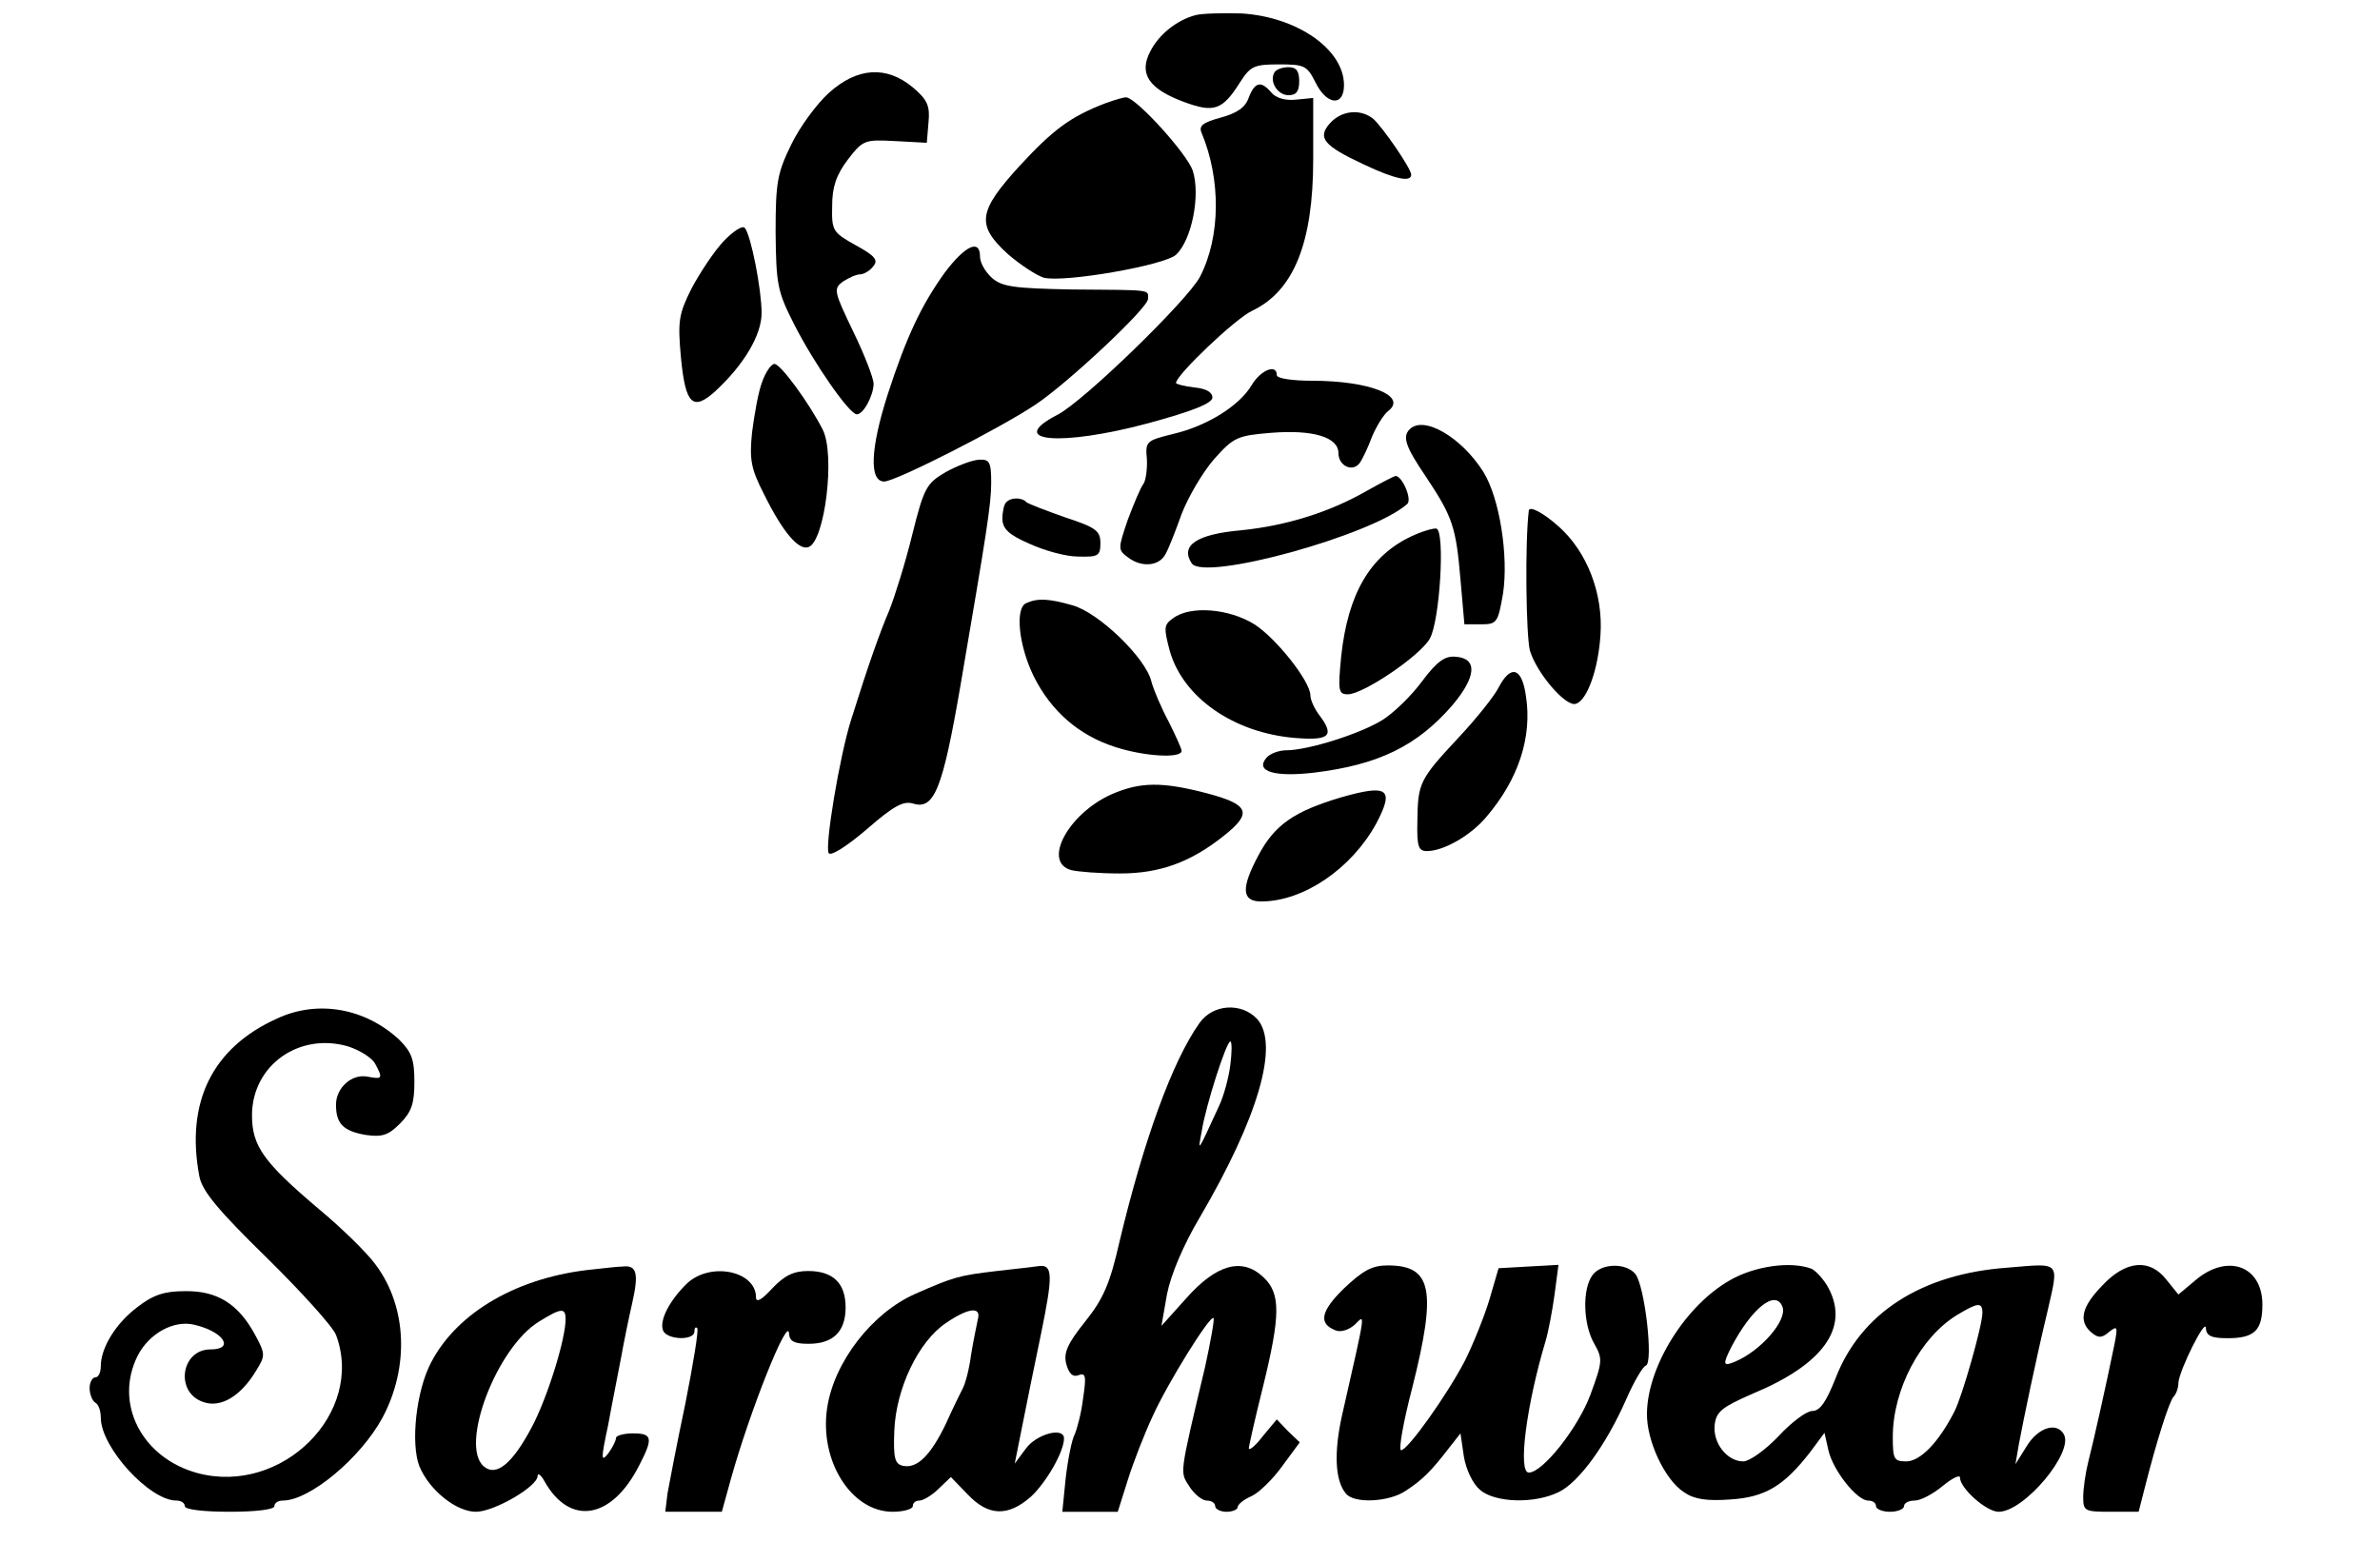
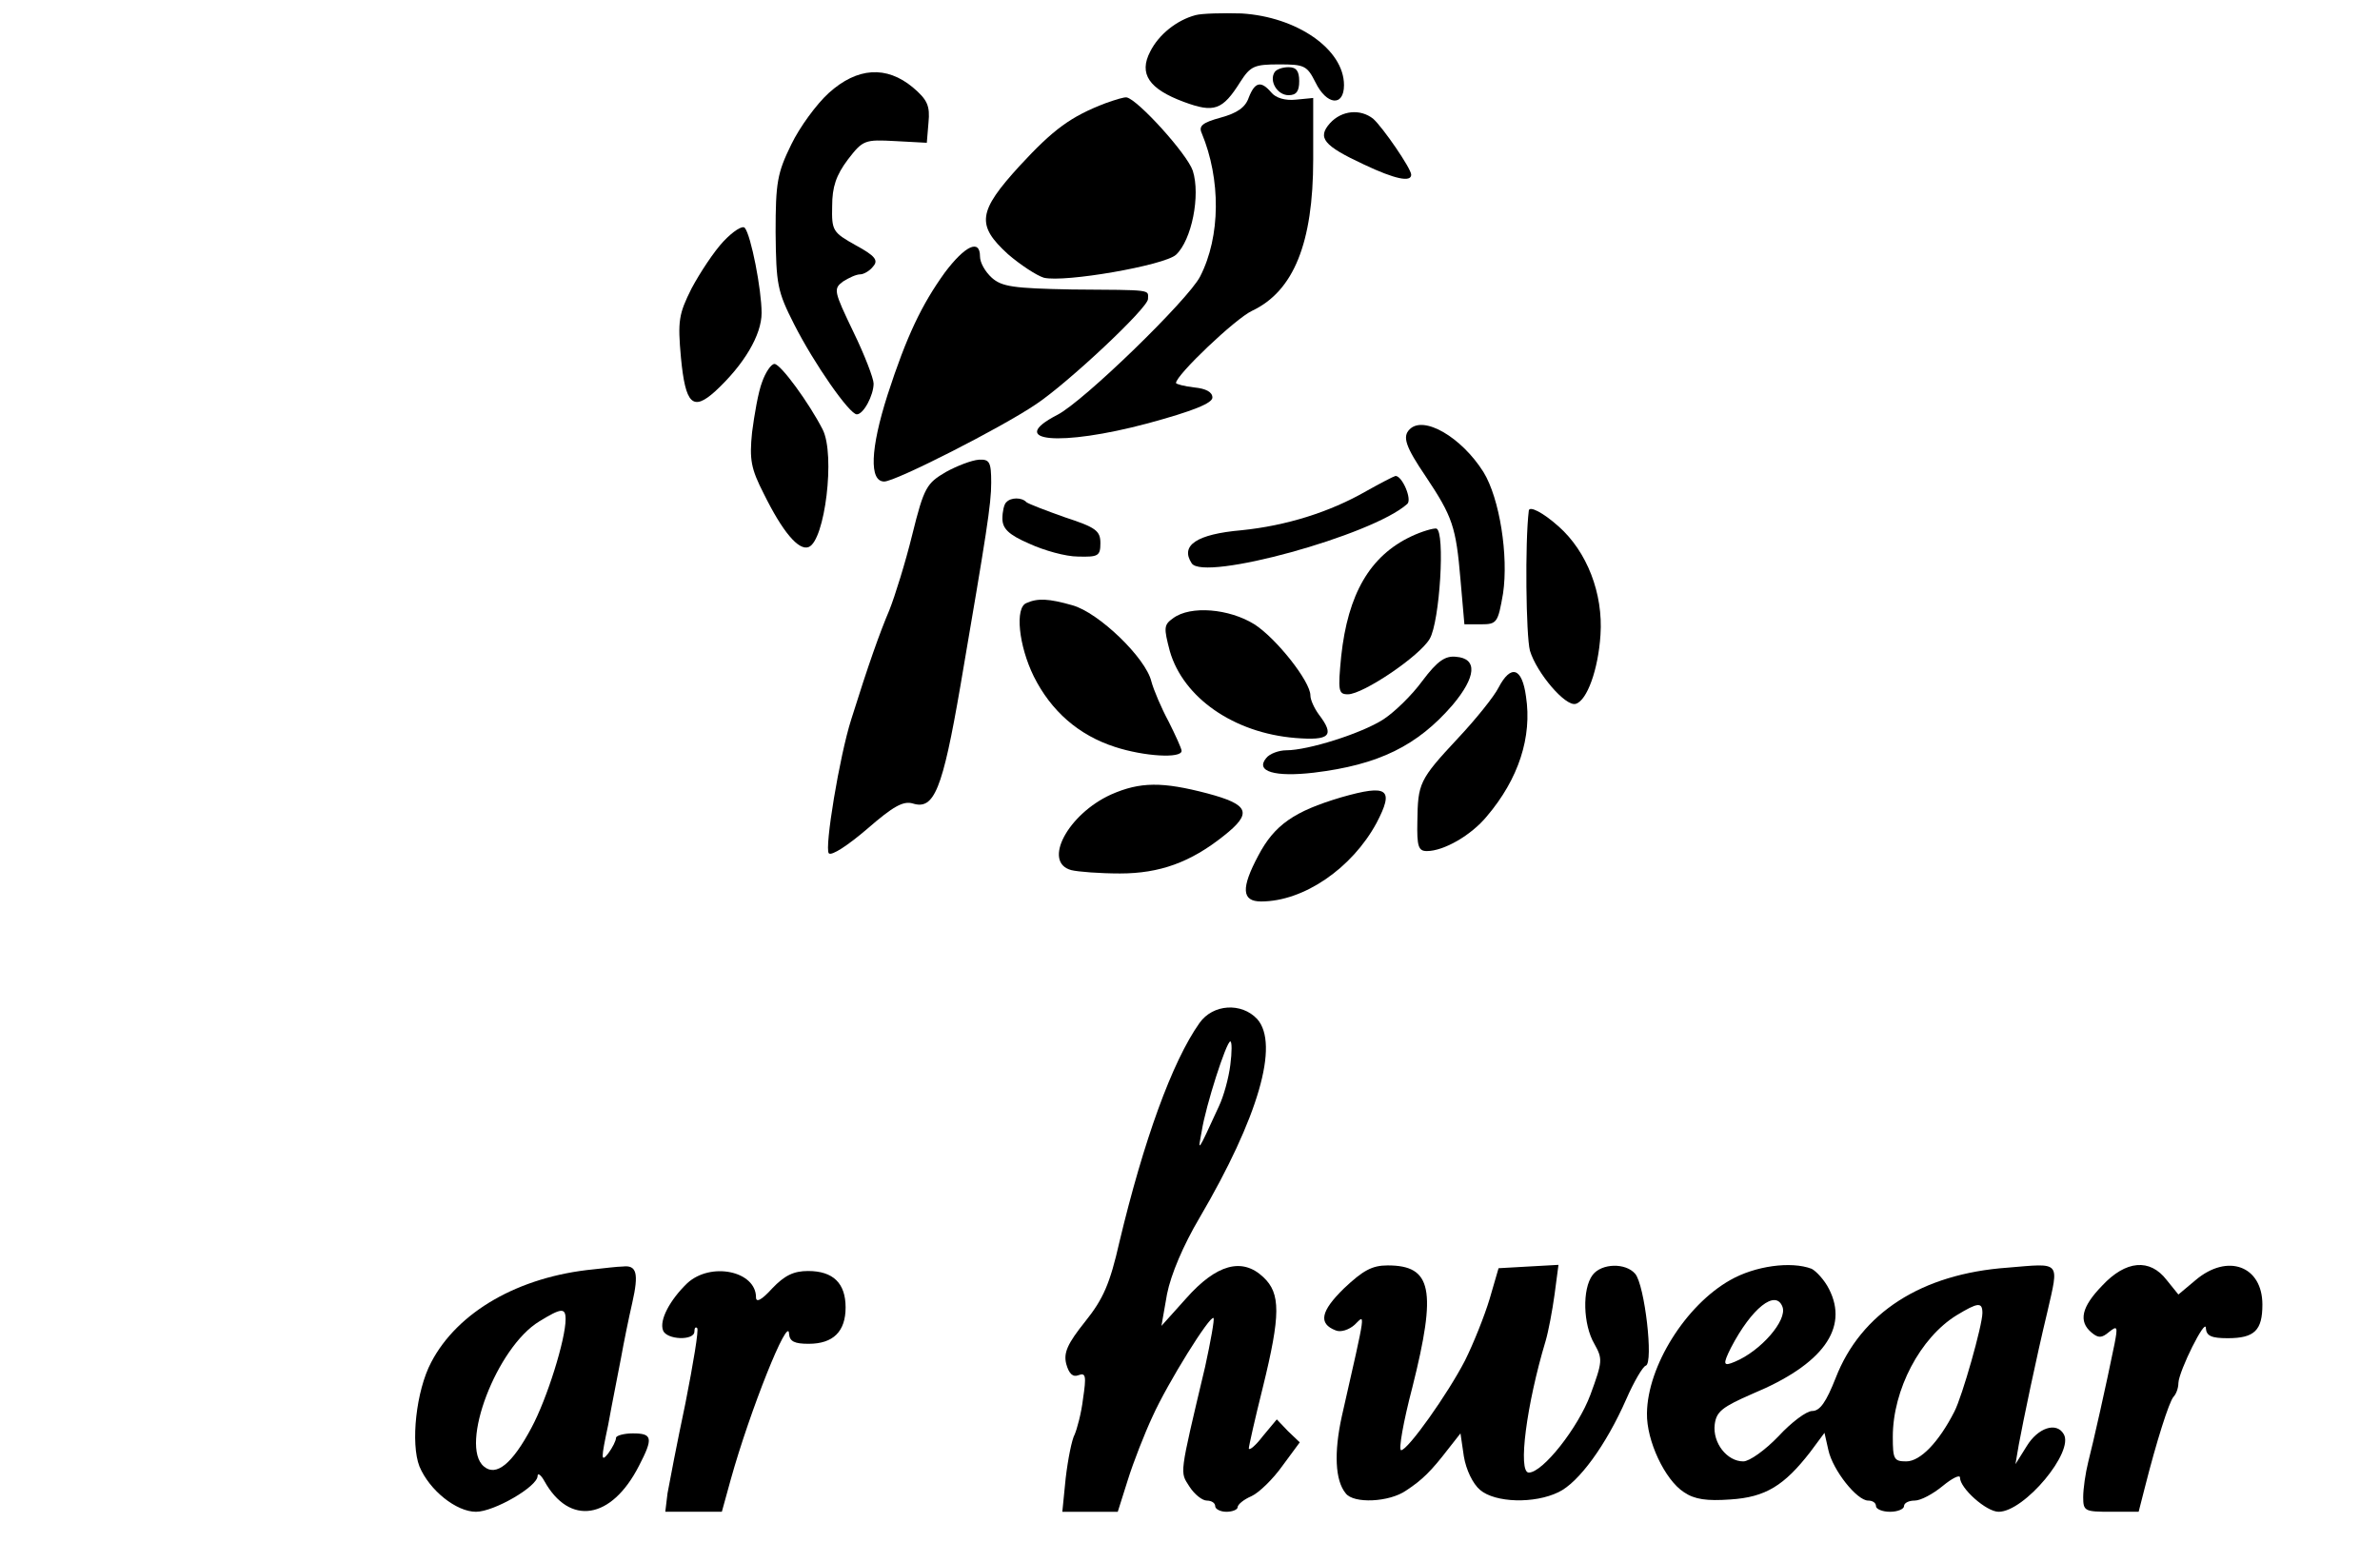
<svg xmlns="http://www.w3.org/2000/svg" version="1.0" width="425pt" height="279pt" viewBox="0 0 425 279" preserveAspectRatio="xMidYMid meet">
  <g transform="translate(0,279) scale(0.1,-0.1)" fill="#000000" stroke="none">
    <path d="M2135 2763 c-34 -9 -66 -35 -81 -65 -21 -40 -2 -67 60 -90 54 -20 69 -15 101 36 18 28 25 31 69 31 45 0 50 -2 65 -32 20 -41 51 -44 51 -5 0 64 -84 122 -183 128 -34 1 -71 0 -82 -3z" />
    <path d="M2276 2661 c-10 -16 5 -41 25 -41 14 0 19 7 19 25 0 18 -5 25 -19 25 -11 0 -22 -4 -25 -9z" />
    <path d="M1480 2624 c-22 -20 -52 -61 -67 -92 -25 -51 -28 -68 -28 -157 1 -93 3 -105 33 -164 36 -71 99 -161 112 -161 12 0 30 34 30 55 0 9 -16 51 -36 92 -35 73 -36 77 -19 90 11 7 24 13 31 13 6 0 17 6 23 14 10 11 4 19 -31 38 -41 23 -43 26 -42 70 0 34 7 55 28 83 27 35 30 36 85 33 l56 -3 3 36 c3 30 -2 41 -28 63 -47 39 -99 36 -150 -10z" />
    <path d="M2230 2616 c-6 -18 -21 -28 -50 -36 -33 -9 -40 -15 -34 -28 34 -82 34 -184 -3 -256 -21 -41 -208 -223 -255 -247 -93 -48 5 -57 162 -15 81 22 115 36 115 46 0 10 -12 16 -32 18 -18 2 -33 6 -33 8 0 14 106 115 136 129 74 35 109 121 109 270 l0 110 -31 -3 c-19 -2 -36 3 -44 13 -18 21 -29 19 -40 -9z" />
    <path d="M1975 2606 c-63 -24 -94 -47 -154 -112 -75 -82 -78 -106 -21 -158 22 -19 51 -38 64 -42 37 -9 215 22 236 41 28 26 44 106 30 150 -10 30 -98 127 -118 131 -4 1 -20 -4 -37 -10z" />
    <path d="M2375 2570 c-23 -26 -12 -40 61 -74 55 -26 84 -32 84 -18 0 11 -51 85 -68 100 -23 18 -56 15 -77 -8z" />
    <path d="M1292 2359 c-17 -18 -42 -56 -57 -84 -23 -46 -25 -58 -19 -124 8 -83 21 -96 61 -60 52 48 83 101 83 140 0 42 -19 139 -30 152 -4 5 -21 -6 -38 -24z" />
    <path d="M1687 2303 c-41 -57 -68 -113 -102 -218 -31 -97 -33 -155 -6 -155 20 0 209 96 271 138 57 38 200 172 200 188 0 17 11 16 -136 17 -105 2 -125 5 -143 21 -12 11 -21 27 -21 38 0 32 -27 19 -63 -29z" />
    <path d="M1361 2108 c-7 -18 -14 -59 -18 -90 -5 -49 -2 -65 21 -110 33 -67 62 -102 80 -95 29 11 48 165 25 210 -24 47 -75 117 -86 117 -6 0 -16 -15 -22 -32z" />
-     <path d="M2235 2102 c-22 -37 -80 -73 -140 -87 -48 -12 -50 -13 -47 -45 1 -18 -2 -38 -6 -44 -5 -6 -17 -35 -28 -64 -18 -53 -18 -54 1 -68 24 -18 55 -15 66 6 5 8 18 41 29 72 12 31 38 75 58 98 35 39 41 42 102 47 75 6 120 -8 120 -36 0 -23 25 -35 38 -18 5 7 15 28 22 47 8 19 21 40 29 46 35 27 -34 54 -136 54 -35 0 -63 4 -63 10 0 21 -29 9 -45 -18z" />
    <path d="M2517 2023 c-13 -13 -7 -31 29 -84 48 -72 54 -90 62 -184 l7 -80 30 0 c28 0 30 3 39 55 10 67 -6 170 -35 217 -39 62 -107 102 -132 76z" />
    <path d="M1689 1947 c-34 -20 -39 -27 -60 -112 -12 -49 -31 -110 -41 -135 -17 -40 -37 -96 -68 -195 -21 -66 -48 -230 -40 -239 5 -5 34 14 69 44 46 40 64 50 81 45 38 -12 53 24 85 210 47 275 55 324 55 363 0 37 -3 42 -22 41 -13 -1 -39 -11 -59 -22z" />
    <path d="M2440 1913 c-66 -38 -144 -62 -223 -70 -80 -7 -110 -27 -89 -59 21 -33 323 50 385 106 9 8 -9 50 -21 50 -4 -1 -27 -13 -52 -27z" />
    <path d="M1797 1893 c-4 -3 -7 -17 -7 -29 0 -18 11 -29 48 -45 26 -12 65 -23 87 -23 36 -1 40 1 40 24 0 22 -8 28 -63 46 -34 12 -65 24 -69 27 -8 9 -28 9 -36 0z" />
    <path d="M2730 1878 c-7 -57 -5 -223 2 -250 12 -40 64 -101 82 -95 20 6 40 61 44 123 5 74 -24 149 -75 194 -28 25 -52 37 -53 28z" />
    <path d="M2520 1832 c-74 -35 -113 -103 -125 -214 -6 -62 -5 -68 12 -68 27 0 128 68 146 99 18 30 28 192 12 197 -5 1 -26 -5 -45 -14z" />
    <path d="M1833 1713 c-21 -8 -14 -76 13 -131 31 -62 80 -105 145 -126 52 -17 119 -21 119 -7 0 4 -11 28 -23 52 -13 24 -27 57 -31 72 -10 42 -94 123 -141 136 -42 12 -62 13 -82 4z" />
    <path d="M2095 1686 c-17 -12 -17 -17 -6 -59 24 -83 114 -146 224 -155 62 -5 71 4 42 42 -8 11 -15 26 -15 34 0 25 -61 102 -100 127 -45 28 -114 34 -145 11z" />
    <path d="M2540 1574 c-19 -26 -50 -56 -70 -69 -39 -25 -134 -55 -173 -55 -13 0 -30 -6 -36 -14 -20 -24 16 -34 85 -26 116 14 185 48 248 121 42 50 45 83 6 86 -19 2 -33 -7 -60 -43z" />
    <path d="M2676 1562 c-8 -16 -41 -57 -73 -91 -69 -74 -71 -80 -72 -148 -1 -45 2 -53 17 -53 30 0 79 28 107 62 57 67 81 142 70 214 -7 52 -27 58 -49 16z" />
    <path d="M1984 1371 c-77 -35 -123 -121 -71 -135 12 -3 51 -6 87 -6 71 0 126 20 185 67 52 41 46 56 -29 76 -80 21 -120 21 -172 -2z" />
    <path d="M2395 1366 c-84 -25 -119 -49 -148 -104 -31 -58 -30 -82 5 -82 76 0 162 59 206 140 32 61 21 70 -63 46z" />
-     <path d="M495 971 c-116 -52 -164 -150 -139 -282 5 -26 33 -60 120 -145 62 -61 118 -123 124 -138 52 -139 -96 -287 -247 -247 -100 27 -150 125 -107 210 20 39 64 64 101 55 52 -12 73 -44 29 -44 -53 0 -64 -77 -13 -94 31 -11 67 10 95 57 16 26 16 29 -3 64 -30 55 -68 78 -125 77 -37 0 -57 -7 -84 -28 -39 -29 -66 -73 -66 -106 0 -11 -4 -20 -10 -20 -5 0 -10 -9 -10 -19 0 -11 5 -23 10 -26 6 -3 10 -15 10 -27 0 -53 87 -148 135 -148 8 0 15 -4 15 -10 0 -6 33 -10 80 -10 47 0 80 4 80 10 0 6 7 10 15 10 48 0 139 76 178 148 48 90 44 198 -12 273 -15 21 -61 66 -102 100 -98 83 -119 112 -119 167 0 89 84 149 172 123 21 -7 42 -20 48 -31 14 -26 13 -28 -13 -23 -29 6 -57 -20 -57 -50 0 -34 13 -47 53 -54 29 -4 40 -1 61 20 21 21 26 36 26 75 0 40 -5 53 -27 75 -60 56 -145 72 -218 38z" />
    <path d="M2142 963 c-49 -69 -100 -211 -143 -391 -17 -75 -29 -102 -61 -142 -32 -40 -39 -56 -34 -76 5 -18 12 -24 22 -20 13 5 14 -2 8 -42 -3 -26 -11 -55 -15 -64 -5 -9 -12 -44 -16 -78 l-6 -60 50 0 49 0 18 57 c10 32 30 83 44 113 27 60 103 182 109 176 2 -2 -5 -41 -15 -87 -47 -198 -45 -187 -28 -214 9 -14 23 -25 31 -25 8 0 15 -4 15 -10 0 -5 9 -10 20 -10 11 0 20 4 20 8 0 5 11 14 25 20 13 6 38 30 55 54 l31 42 -21 20 -20 21 -25 -30 c-13 -17 -24 -26 -25 -22 0 4 11 53 25 109 32 130 32 168 1 197 -38 36 -84 23 -138 -38 l-44 -49 10 57 c7 35 29 87 58 136 105 179 143 310 103 355 -28 30 -79 27 -103 -7z m55 -75 c-3 -24 -12 -56 -20 -73 -40 -87 -38 -83 -31 -45 7 45 44 160 51 160 3 0 3 -19 0 -42z" />
    <path d="M1060 523 c-134 -13 -243 -76 -290 -166 -27 -51 -37 -145 -21 -186 18 -43 66 -81 101 -81 32 0 110 45 110 64 0 6 6 2 12 -9 45 -81 120 -69 169 27 26 50 24 58 -11 58 -16 0 -30 -4 -30 -8 0 -5 -6 -17 -14 -28 -13 -16 -13 -10 0 51 7 39 18 93 23 120 5 28 14 72 20 98 12 53 8 68 -17 65 -9 0 -33 -3 -52 -5z m-50 -89 c0 -36 -33 -142 -61 -194 -34 -64 -63 -88 -85 -69 -44 37 23 213 99 259 39 24 47 25 47 4z" />
-     <path d="M1780 520 c-67 -8 -76 -10 -146 -41 -77 -34 -145 -122 -157 -204 -14 -94 43 -185 117 -185 20 0 36 5 36 10 0 6 5 10 12 10 6 0 22 9 34 21 l22 21 30 -31 c37 -39 72 -40 113 -4 27 25 59 80 59 104 0 21 -49 8 -68 -18 l-20 -27 13 65 c7 35 22 110 34 167 21 102 21 123 -2 121 -7 -1 -41 -5 -77 -9z m-34 -87 c-2 -10 -8 -38 -12 -63 -3 -24 -10 -51 -15 -60 -4 -8 -18 -36 -30 -63 -27 -56 -51 -80 -76 -75 -15 3 -18 13 -16 63 3 75 43 159 92 192 41 28 64 30 57 6z" />
    <path d="M2400 489 c-42 -41 -46 -63 -15 -75 9 -4 24 1 34 10 19 18 22 34 -23 -164 -14 -64 -12 -114 7 -137 14 -19 78 -16 108 5 29 19 45 35 75 74 l22 28 6 -41 c4 -24 16 -49 29 -60 27 -23 97 -25 140 -4 36 17 85 84 121 166 14 32 30 59 35 60 14 5 -2 144 -19 164 -17 20 -60 19 -76 -2 -19 -25 -17 -89 3 -123 15 -27 15 -31 -7 -91 -22 -59 -85 -139 -110 -139 -20 0 -4 122 30 235 5 17 12 54 16 83 l7 53 -54 -3 -53 -3 -16 -55 c-9 -30 -29 -80 -44 -110 -31 -60 -102 -160 -114 -160 -5 0 4 51 20 112 44 175 35 218 -44 218 -28 0 -44 -9 -78 -41z" />
    <path d="M3090 504 c-80 -45 -148 -154 -149 -238 -1 -49 32 -119 66 -141 19 -13 41 -16 83 -13 63 4 96 25 142 84 l26 35 7 -31 c8 -36 51 -90 71 -90 8 0 14 -4 14 -10 0 -5 11 -10 25 -10 14 0 25 5 25 10 0 6 9 10 19 10 11 0 33 12 50 26 17 14 31 21 31 15 0 -19 47 -61 69 -61 46 0 136 108 116 139 -13 22 -46 11 -66 -22 l-20 -32 6 35 c8 43 31 154 51 237 21 92 25 87 -71 79 -154 -11 -262 -81 -307 -197 -17 -43 -28 -59 -42 -59 -10 0 -37 -20 -60 -45 -24 -25 -52 -45 -63 -45 -29 0 -55 33 -51 66 3 23 13 31 68 55 125 52 172 117 136 187 -8 16 -23 32 -31 36 -37 14 -101 5 -145 -20z m93 -48 c9 -24 -39 -79 -85 -98 -21 -9 -22 -5 -7 25 37 71 80 105 92 73z m357 -11 c0 -22 -36 -149 -50 -176 -28 -55 -61 -89 -86 -89 -22 0 -24 4 -24 44 0 84 49 177 114 217 38 23 46 24 46 4z" />
    <path d="M3754 494 c-37 -38 -43 -64 -19 -84 12 -10 18 -10 31 1 15 12 16 10 10 -21 -15 -74 -38 -176 -47 -211 -5 -20 -9 -48 -9 -63 0 -25 3 -26 50 -26 l49 0 11 43 c21 83 43 152 51 162 5 5 9 16 9 25 1 22 49 118 49 98 1 -14 10 -18 39 -18 48 0 62 14 62 60 0 69 -62 92 -119 44 l-31 -26 -21 26 c-30 39 -73 35 -115 -10z" />
    <path d="M1227 498 c-31 -30 -50 -66 -43 -84 6 -17 56 -19 56 -2 0 6 2 9 5 6 3 -3 -7 -63 -21 -134 -15 -71 -29 -144 -32 -161 l-4 -33 51 0 50 0 16 58 c34 122 103 295 104 260 1 -14 10 -18 35 -18 44 0 66 22 66 65 0 43 -22 65 -67 65 -26 0 -42 -8 -64 -31 -19 -21 -29 -26 -29 -16 0 47 -81 64 -123 25z" />
  </g>
</svg>